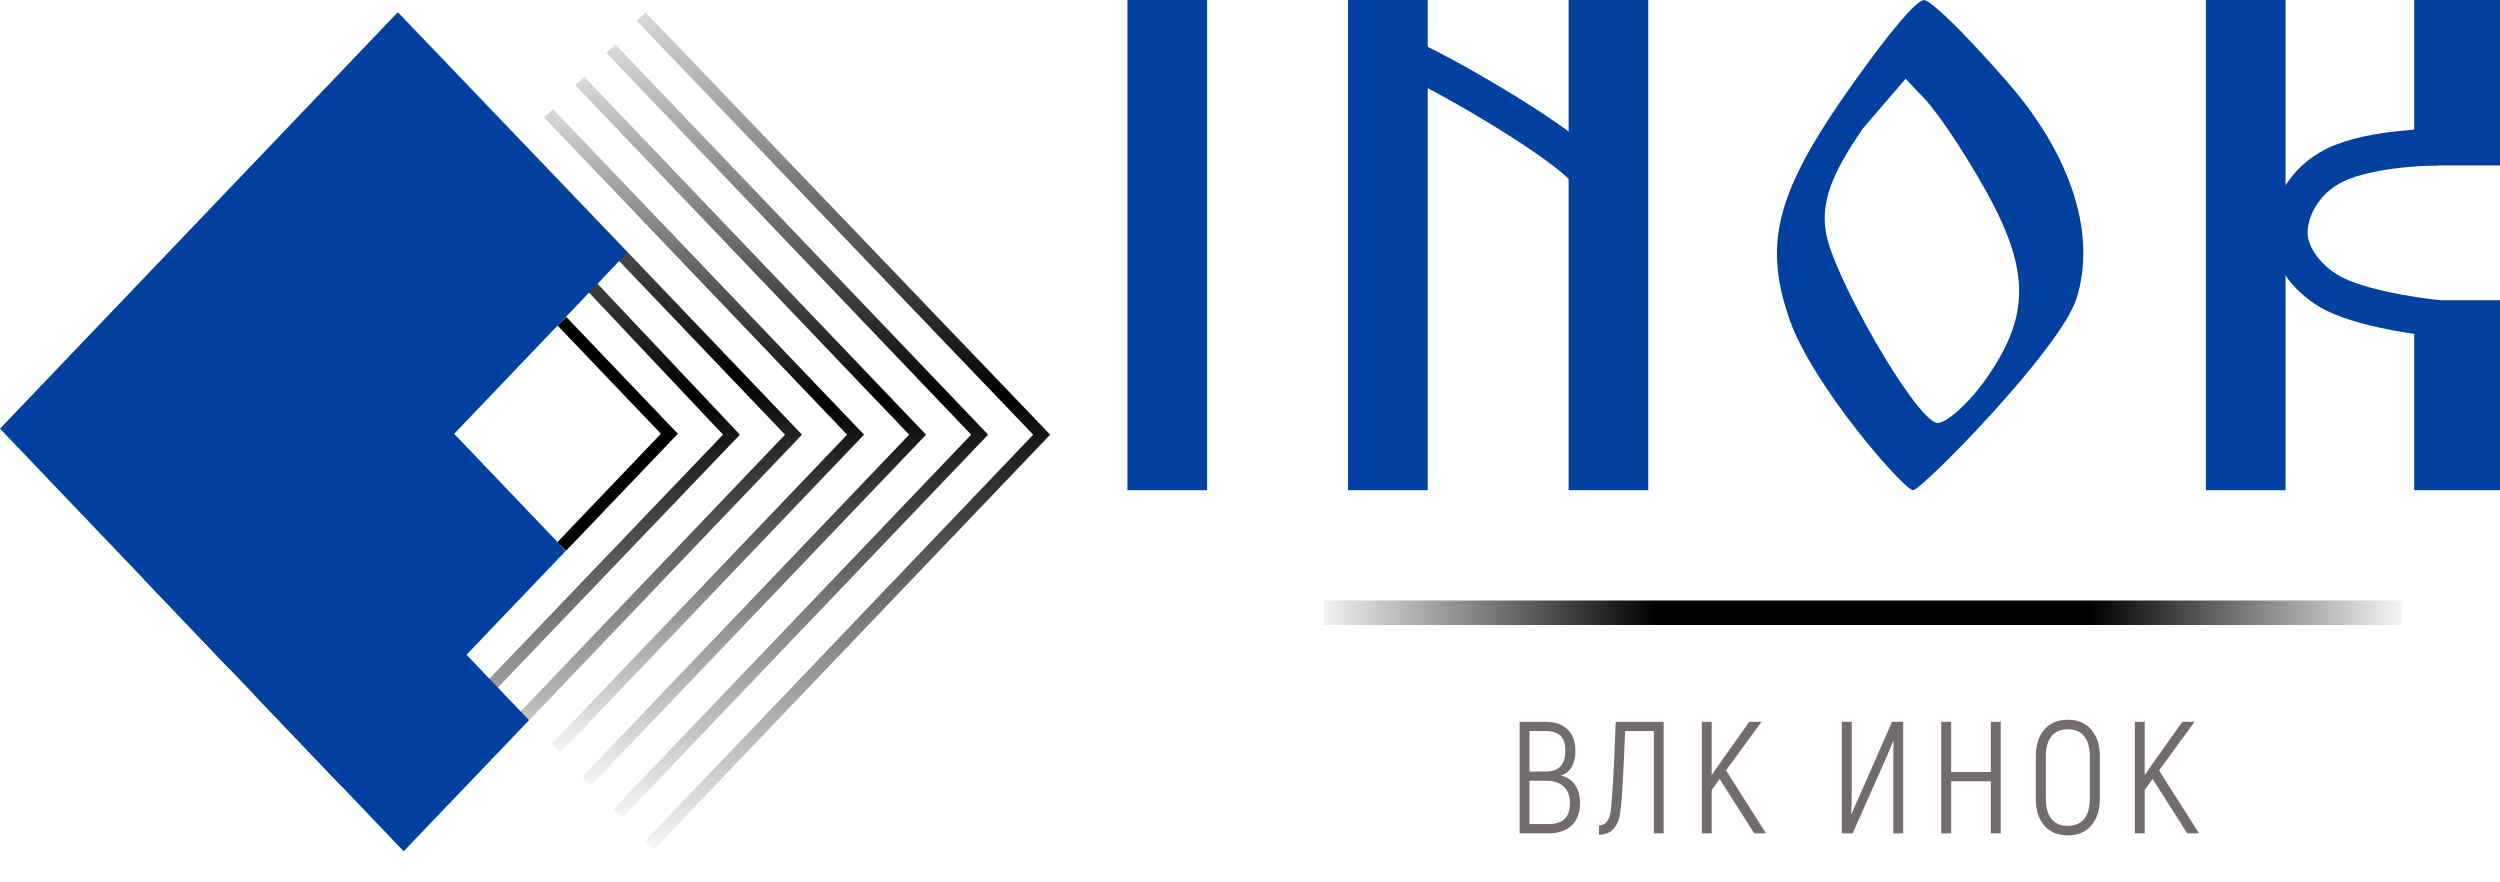
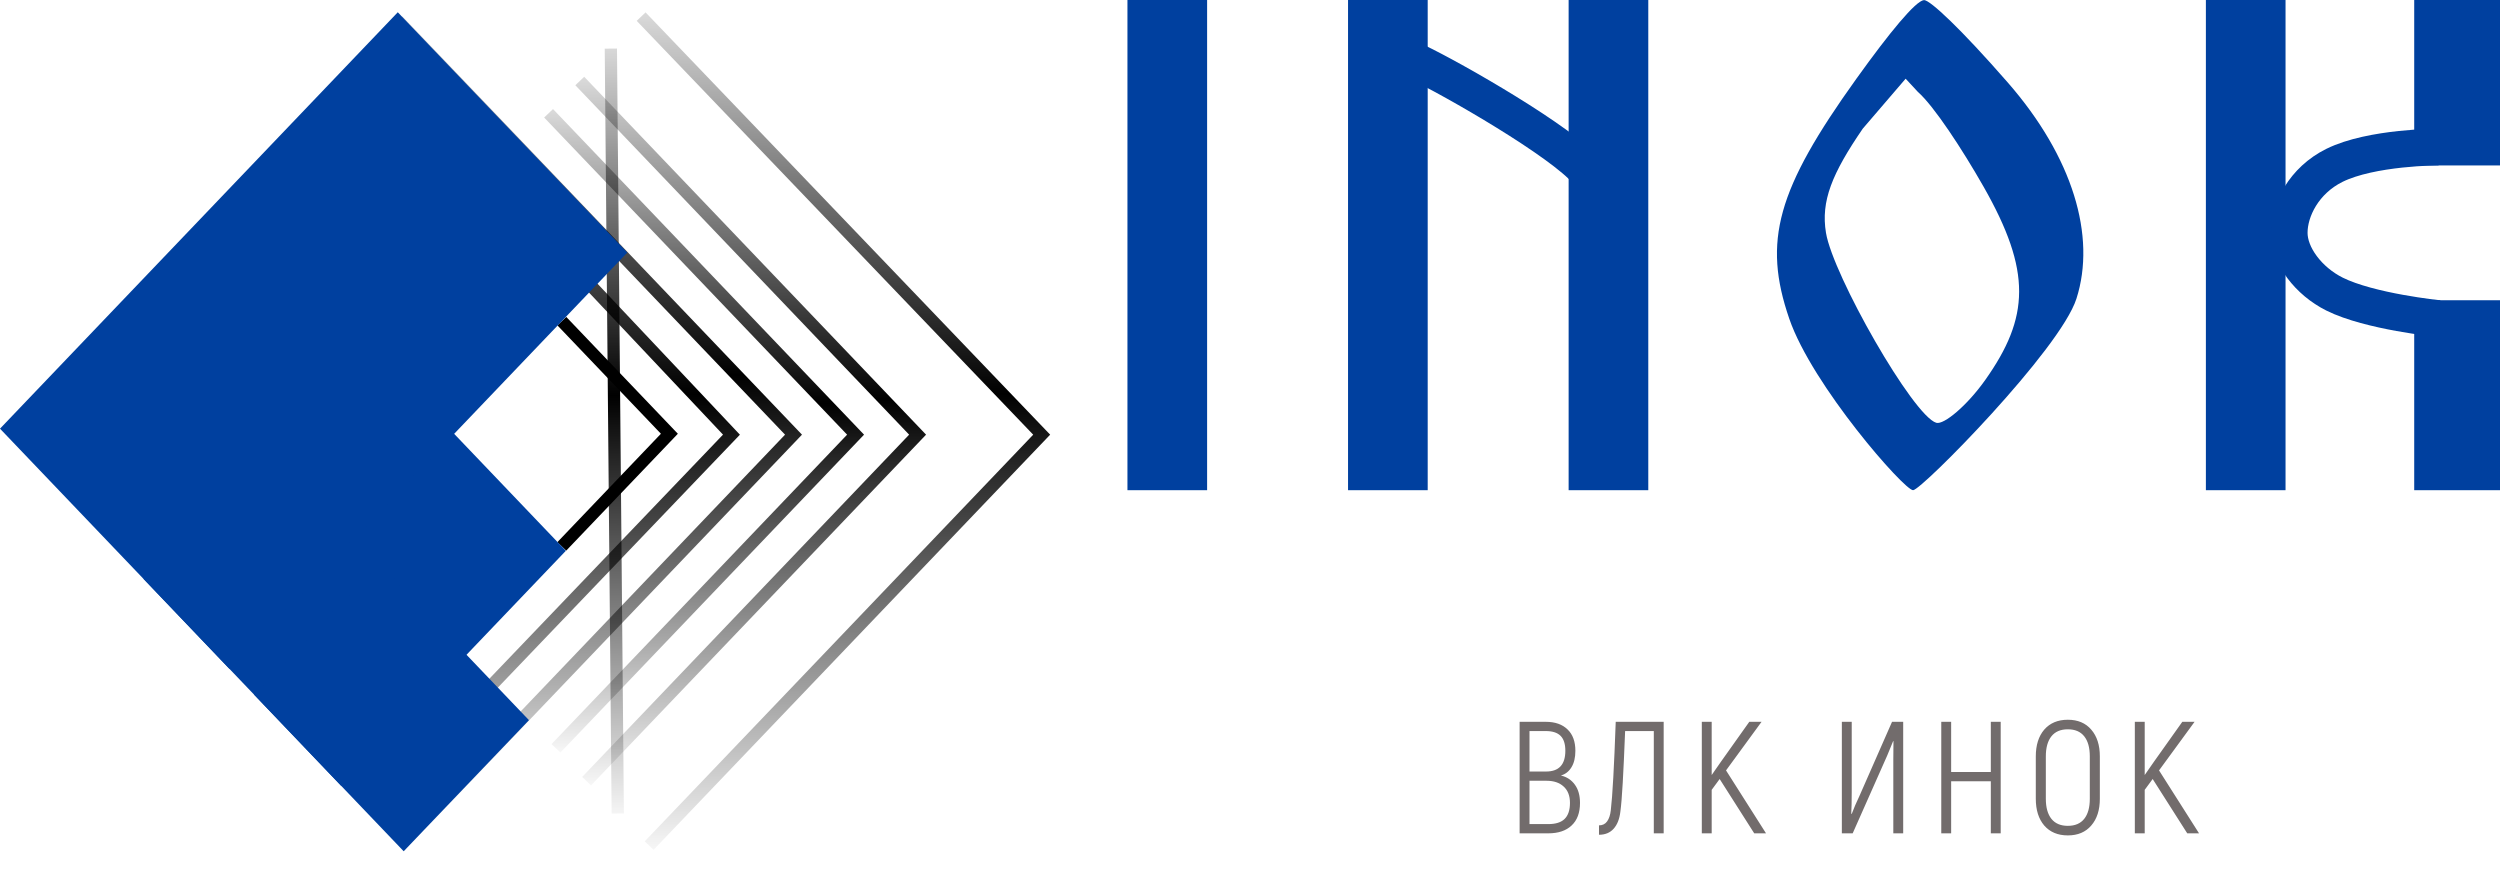
<svg xmlns="http://www.w3.org/2000/svg" width="204" height="72" viewBox="0 0 204 72" fill="none">
  <path d="M98.5 0H92V40H98.5V0Z" fill="#00409F" />
  <path d="M116.5 0H110V40H116.5V0Z" fill="#00409F" />
  <path d="M134.5 0H128V40H134.5V0Z" fill="#00409F" />
  <path d="M115.5 5C118.667 6.5 127.5 11.6 129.5 14" stroke="#00409F" stroke-width="3" />
  <path d="M186.5 0H180V40H186.5V0Z" fill="#00409F" />
  <path d="M204 0H197V13.5H204V0Z" fill="#00409F" />
  <path d="M204 40H197V24.5H204V40Z" fill="#00409F" />
  <path d="M198.986 11.996C198.986 11.996 193.504 11.997 190.486 13.495C188 14.729 186.797 17.13 186.797 18.998C186.797 20.867 188.384 22.941 190.491 23.995C193.357 25.43 198.986 25.996 198.986 25.996" stroke="#00409F" stroke-width="3" />
  <path d="M52.317 1.356L85.001 35.47L52.97 69.001" stroke="url(#paint0_linear_48_214)" />
  <path d="M44.764 9.244L69.815 35.469L45.367 61.063" stroke="url(#paint1_linear_48_214)" />
  <path d="M32.473 1.679L64.751 35.469L32.473 69.26" stroke="url(#paint2_linear_48_214)" />
  <path d="M29.996 3.989L59.687 35.469L30.474 65.989" stroke="url(#paint3_linear_48_214)" />
-   <path d="M49.846 3.967L79.938 35.469L50.41 66.381" stroke="url(#paint4_linear_48_214)" />
+   <path d="M49.846 3.967L50.41 66.381" stroke="url(#paint4_linear_48_214)" />
  <path d="M47.309 6.61L74.876 35.469L47.866 63.745" stroke="url(#paint5_linear_48_214)" />
  <path d="M45.846 26.206L54.622 35.394L45.841 44.586" stroke="black" />
  <path d="M30.031 28.044L33.825 32.015L46.174 44.943L27.846 64.129L11.704 47.23L30.031 28.044Z" fill="#00409F" />
  <path d="M43.162 58.764L40.292 55.759L30.947 45.976L20.726 56.676L32.941 69.463L43.162 58.764Z" fill="#00409F" />
  <path d="M51.19 20.607L46.788 16L32.459 1L0 34.979L18.731 54.587L51.19 20.607Z" fill="#00409F" />
-   <line x1="108" y1="50" x2="196" y2="50" stroke="url(#paint6_linear_48_214)" stroke-width="2" />
  <path d="M127.368 63.281C127.853 63.394 128.235 63.645 128.512 64.035C128.789 64.416 128.928 64.91 128.928 65.517C128.928 66.323 128.698 66.938 128.239 67.363C127.788 67.788 127.156 68 126.341 68H124.001V58.9H126.133C126.896 58.9 127.489 59.108 127.914 59.524C128.339 59.931 128.551 60.512 128.551 61.266C128.551 61.821 128.443 62.271 128.226 62.618C128.018 62.956 127.732 63.177 127.368 63.281ZM124.807 59.654V62.956H126.159C127.208 62.956 127.732 62.393 127.732 61.266C127.732 60.711 127.602 60.304 127.342 60.044C127.082 59.784 126.679 59.654 126.133 59.654H124.807ZM126.341 67.246C126.939 67.246 127.381 67.107 127.667 66.83C127.962 66.544 128.109 66.106 128.109 65.517C128.109 64.936 127.936 64.49 127.589 64.178C127.251 63.866 126.787 63.71 126.198 63.71H124.807V67.246H126.341ZM130.478 67.35C130.764 67.35 130.985 67.242 131.141 67.025C131.297 66.808 131.397 66.509 131.44 66.128C131.579 64.958 131.713 62.549 131.843 58.9H135.756V68H134.95V59.654H132.61C132.541 61.396 132.476 62.804 132.415 63.879C132.354 64.954 132.289 65.742 132.22 66.245C132.151 66.834 131.969 67.294 131.674 67.623C131.379 67.952 130.981 68.117 130.478 68.117V67.35ZM140.324 63.567L139.674 64.451V68H138.868V58.9H139.674V63.242L140.415 62.176L142.742 58.9H143.743L140.844 62.865L144.107 68H143.145L140.324 63.567ZM150.295 58.9H151.101V64.659C151.101 65.361 151.088 65.942 151.062 66.401L151.101 66.414C151.266 65.972 151.478 65.478 151.738 64.932L154.39 58.9H155.3V68H154.494V62.007L154.507 60.486L154.481 60.473C154.446 60.577 154.286 60.967 154 61.643L151.179 68H150.295V58.9ZM163.257 58.9V68H162.451V63.749H159.214V68H158.408V58.9H159.214V62.995H162.451V58.9H163.257ZM168.734 68.169C167.92 68.169 167.278 67.9 166.81 67.363C166.351 66.826 166.121 66.098 166.121 65.179V61.721C166.121 60.802 166.351 60.074 166.81 59.537C167.278 59 167.92 58.731 168.734 58.731C169.549 58.731 170.186 59 170.645 59.537C171.113 60.074 171.347 60.802 171.347 61.721V65.179C171.347 66.098 171.113 66.826 170.645 67.363C170.186 67.9 169.549 68.169 168.734 68.169ZM168.734 67.389C169.324 67.389 169.77 67.198 170.073 66.817C170.377 66.436 170.528 65.89 170.528 65.179V61.721C170.528 61.01 170.377 60.464 170.073 60.083C169.77 59.702 169.324 59.511 168.734 59.511C168.145 59.511 167.699 59.702 167.395 60.083C167.092 60.464 166.94 61.01 166.94 61.721V65.179C166.94 65.89 167.092 66.436 167.395 66.817C167.699 67.198 168.145 67.389 168.734 67.389ZM175.658 63.567L175.008 64.451V68H174.202V58.9H175.008V63.242L175.749 62.176L178.076 58.9H179.077L176.178 62.865L179.441 68H178.479L175.658 63.567Z" fill="#726C6C" />
  <path fill-rule="evenodd" clip-rule="evenodd" d="M151.483 6.422C144.994 15.47 143.821 19.668 146.008 26.019C147.882 31.457 155.4 40.024 156.109 40C156.818 39.976 168.109 28.527 169.437 24.373C171.068 19.277 169.142 12.814 163.837 6.736C160 2.34 157.5 0.005 157 0.006C156.316 0.068 154.204 2.629 151.483 6.422ZM161.859 15.233C165.799 22.154 165.61 25.894 162 31C160.513 33.103 158.614 34.684 158 34.5C156.103 33.93 149.575 22.466 149 19C148.571 16.412 149.492 14.164 152 10.5L155.5 6.422L156.5 7.5C157.817 8.658 160.127 12.19 161.859 15.233Z" fill="#00409F" />
  <defs>
    <linearGradient id="paint0_linear_48_214" x1="70.309" y1="-4.122" x2="69.906" y2="70.689" gradientUnits="userSpaceOnUse">
      <stop stop-opacity="0" />
      <stop offset="0.484" />
      <stop offset="1" stop-opacity="0" />
    </linearGradient>
    <linearGradient id="paint1_linear_48_214" x1="58.487" y1="5.131" x2="58.008" y2="62.391" gradientUnits="userSpaceOnUse">
      <stop stop-opacity="0" />
      <stop offset="0.484" />
      <stop offset="1" stop-opacity="0" />
    </linearGradient>
    <linearGradient id="paint2_linear_48_214" x1="50.436" y1="-3.915" x2="50.594" y2="67.486" gradientUnits="userSpaceOnUse">
      <stop stop-opacity="0" />
      <stop offset="0.484" />
      <stop offset="1" stop-opacity="0" />
    </linearGradient>
    <linearGradient id="paint3_linear_48_214" x1="45.371" y1="-3.915" x2="45.701" y2="70.774" gradientUnits="userSpaceOnUse">
      <stop stop-opacity="0" />
      <stop offset="0.484" />
      <stop offset="1" stop-opacity="0" />
    </linearGradient>
    <linearGradient id="paint4_linear_48_214" x1="66.389" y1="-1.035" x2="66.01" y2="67.94" gradientUnits="userSpaceOnUse">
      <stop stop-opacity="0" />
      <stop offset="0.484" />
      <stop offset="1" stop-opacity="0" />
    </linearGradient>
    <linearGradient id="paint5_linear_48_214" x1="62.449" y1="2.043" x2="62.053" y2="65.182" gradientUnits="userSpaceOnUse">
      <stop stop-opacity="0" />
      <stop offset="0.484" />
      <stop offset="1" stop-opacity="0" />
    </linearGradient>
    <linearGradient id="paint6_linear_48_214" x1="106.5" y1="51" x2="197" y2="51" gradientUnits="userSpaceOnUse">
      <stop stop-opacity="0" />
      <stop offset="0.318" />
      <stop offset="0.505" />
      <stop offset="0.708" />
      <stop offset="1" stop-opacity="0" />
    </linearGradient>
  </defs>
</svg>